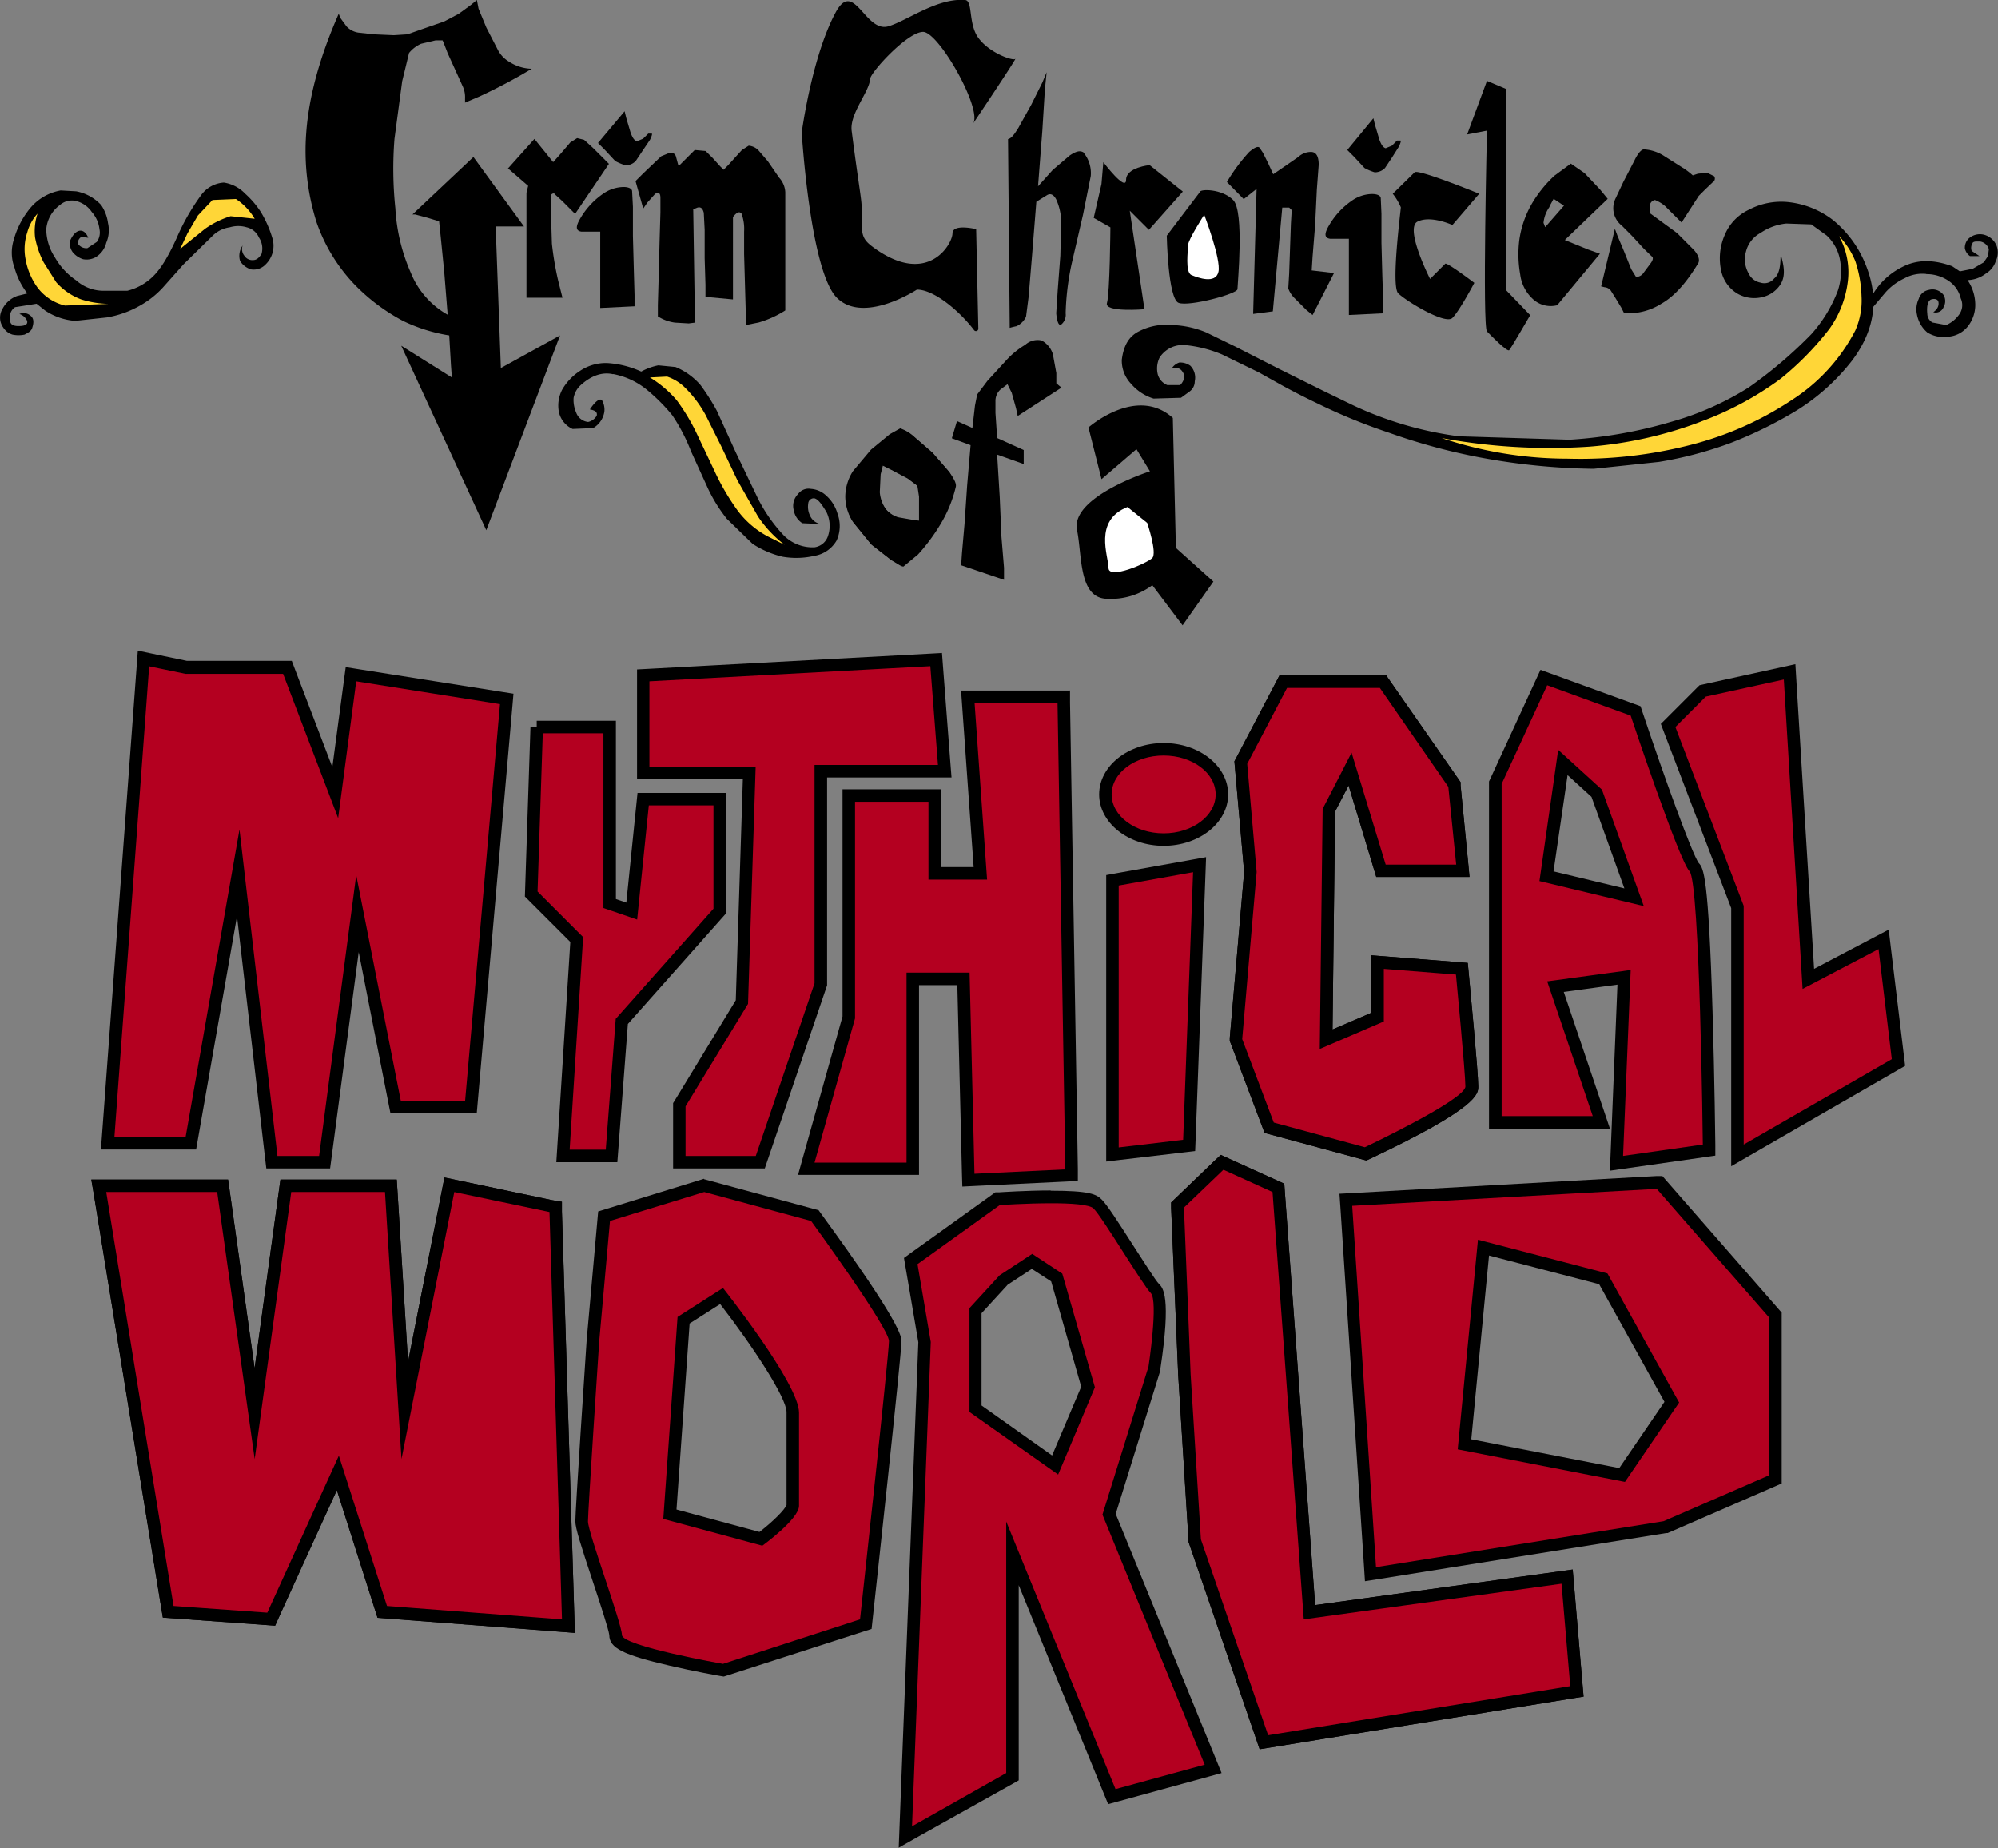
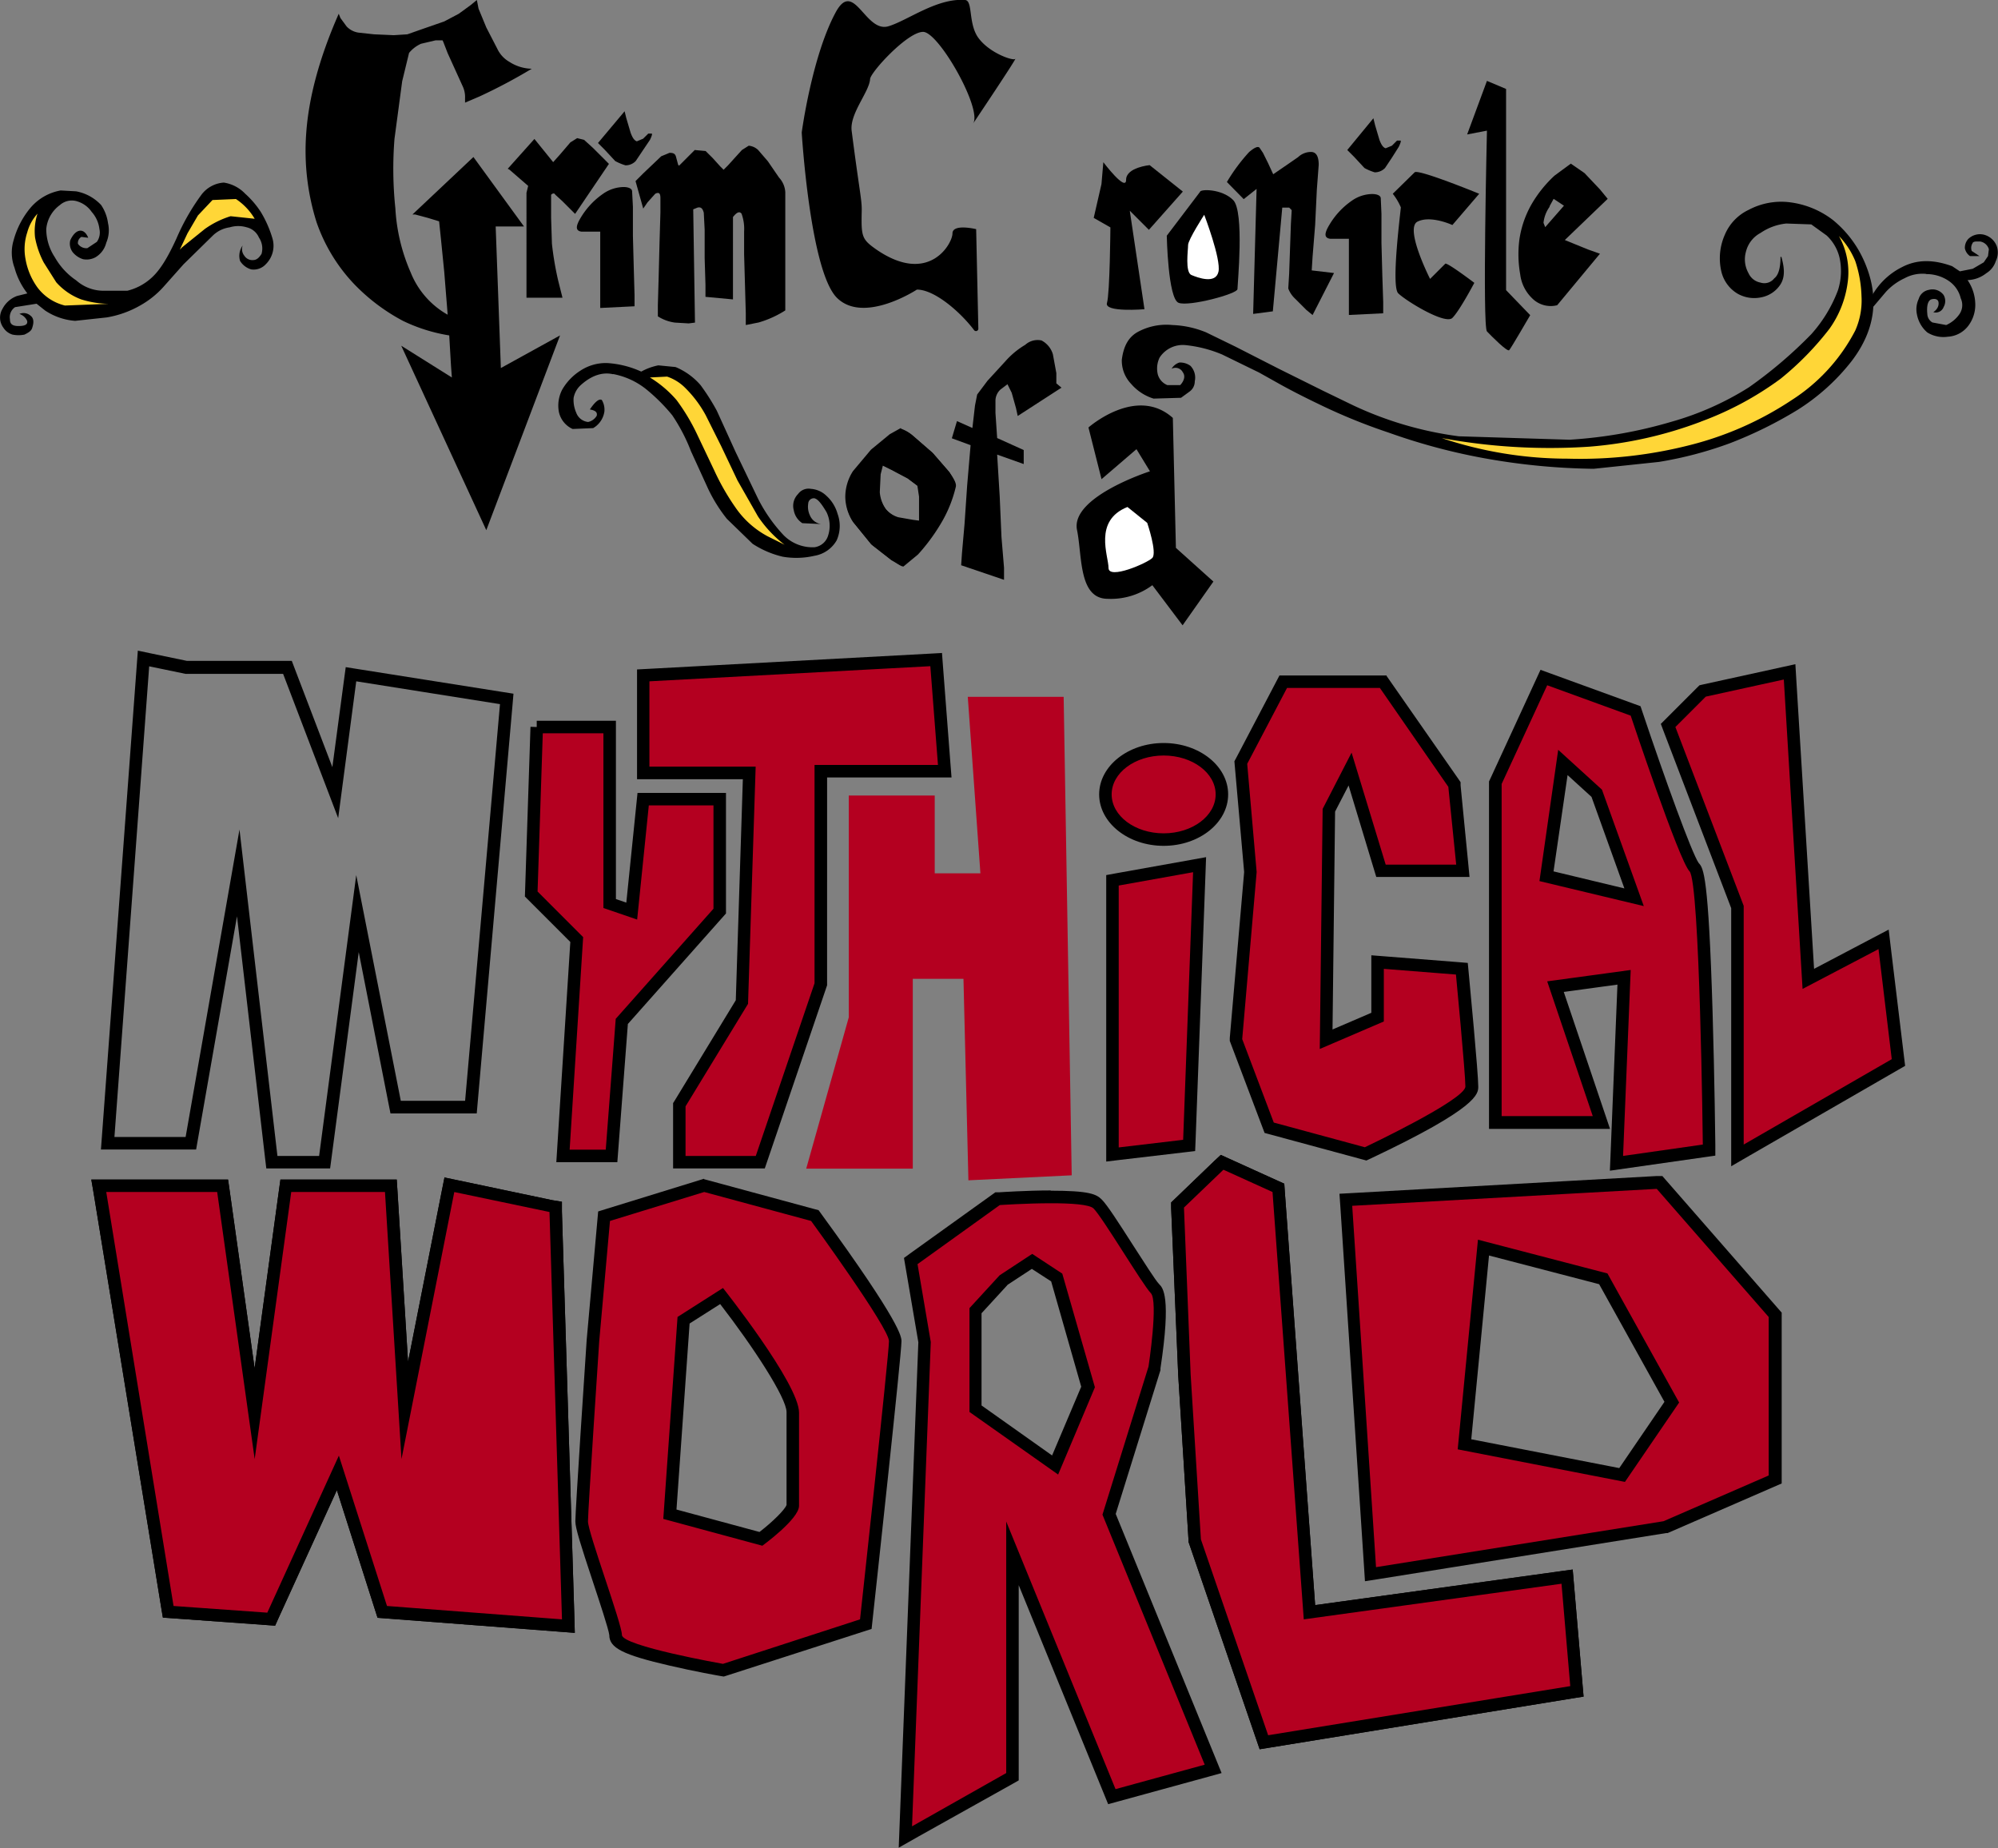
<svg xmlns="http://www.w3.org/2000/svg" viewBox="0 0 319.69 295.69">
  <rect x="0" y="0" width="319.69" height="295.69" fill="#808080" stroke="none" />
  <g id="Layer_2" data-name="Layer 2">
    <g id="Layer_1-2" data-name="Layer 1">
-       <polygon points="43.5 185.93 38.12 139.65 30.54 182.9 17.23 182.9 22.96 105.38 29.81 106.81 45.99 106.81 53.63 126.85 56.16 107.88 81.1 111.83 75.36 177.13 63.3 177.13 57.2 146.16 51.95 185.93 43.5 185.93" style="fill:#b40020;fill-rule:evenodd" />
      <path d="M23.87,106.6l5.83,1.21H45.3l8.81,23.08L57,109l23,3.65-5.58,63.46H64.13L57,140l-5.94,44.93H44.39l-6.07-52.22L29.7,181.9H18.31l5.56-75.3m-1.82-2.43-.17,2.28-5.57,75.3-.16,2.15H31.38l.29-1.66,6.25-35.65,4.48,38.58.21,1.76H52.82l.23-1.73,4.35-32.88,4.76,24.2.32,1.61h13.8l.16-1.83L82,112.84l.16-1.86-1.84-.29-23-3.64-2-.32-.27,2-1.87,14-6-15.71-.49-1.29H29.91l-5.63-1.17-2.23-.47Z" />
      <polyline points="85.88 116.31 85 143.03 92.28 150.31 90.08 184.93 97.85 184.93 99.49 163.41 115.16 145.76 115.16 127.85 102.91 127.85 101.08 145.76 97.55 144.55 97.55 116.31 85.88 116.31" style="fill:#b40020;stroke:#000;stroke-miterlimit:10;stroke-width:2px;fill-rule:evenodd" />
      <polygon points="108.69 185.93 108.69 176.76 118.72 160.35 119.9 123.69 102.92 123.69 102.92 108.08 149.78 105.54 151.16 123.39 131.32 123.39 131.32 157.47 121.64 185.93 108.69 185.93" style="fill:#b40020;fill-rule:evenodd" />
      <path d="M148.86,106.6l1.22,15.78H130.33V157.3l-9.4,27.63H109.69V177l10-16.4,1.22-37.95h-17V109l44.93-2.42m1.85-2.11-2,.11L103.82,107l-1.89.1v17.56h16.93l-1.13,35.36L108,176l-.3.48v10.45h14.67l.46-1.35,9.4-27.63.11-.32V124.38h19.91l-.17-2.15-1.21-15.79-.15-2Z" />
      <polygon points="178.01 140.83 191.95 138.34 190.28 183.25 178.01 184.69 178.01 140.83" style="fill:#b40020;fill-rule:evenodd" />
      <path d="M190.9,139.54l-1.59,42.81L179,183.57v-41.9l11.89-2.13m2.09-2.41-2.44.44-11.9,2.13L177,140v45.83l2.23-.27,10.3-1.21,1.7-.2.07-1.71,1.59-42.82.09-2.48Z" />
      <ellipse cx="186.19" cy="127.09" rx="8.32" ry="6.22" />
      <polygon points="154.16 156.6 146.05 156.6 146.05 186.96 129 186.96 135.81 162.75 135.81 127.27 149.56 127.27 149.56 139.72 156.87 139.72 154.85 111.48 170.19 111.48 171.48 188.03 154.95 188.83 154.16 156.6" style="fill:#b40020;fill-rule:evenodd" />
-       <path d="M169.21,112.48l1.25,74.6-14.54.7-.78-32.18H145.05V186H130.33l6.48-23.08V128.27h11.75v12.45h9.38l-2-28.24h13.29m2-2H153.78l.15,2.14,1.86,26.1h-5.23V126.27H134.81v36.34l-6.41,22.81-.71,2.54h19.36V157.6h6.13l.74,30.23.06,2,2-.1,14.54-.7,1.94-.1,0-1.93-1.25-74.6,0-2Z" />
      <polygon points="278.04 145.1 266.94 116.06 272.47 110.54 286.34 107.49 289.36 156.61 301.42 150.28 303.8 169.99 278.04 184.84 278.04 145.1" style="fill:#b40020;fill-rule:evenodd" />
      <path d="M285.42,108.72l3,49.49,12.15-6.37,2.12,17.61L279,183.11V144.92l-10.93-28.61,4.86-4.86,12.45-2.73m1.85-2.45-2.28.5-12.45,2.73-.57.13-.42.41-4.86,4.86-.91.91.46,1.22L277,145.29v41.29l3-1.74,23.68-13.66,1.15-.66-.16-1.31-2.13-17.61-.34-2.88-2.57,1.35L290.26,155l-2.85-46.41-.14-2.33Z" />
      <path d="M203.05,180.45l-5.31-14,2.33-26.87L198.53,122l6.8-12.94h16l11.37,16.43,1.35,13.81H221l-5-16.28-3.4,6.57-.43,36.63,8.23-3.53v-8.78L233.87,155l.08.83c.06.65,1.52,15.86,1.52,18,0,1.83-5.6,5.41-16.66,10.62l-.33.16Z" style="fill:#b40020;fill-rule:evenodd" />
-       <path d="M220.81,110.09l10.93,15.79L233,138.33H221.72l-5.46-17.92-4.63,9-.46,38.41,10.25-4.4V155l11.54.91s1.51,15.79,1.51,17.91-16.09,9.72-16.09,9.72l-14.57-3.95-5.05-13.35,2.31-26.73-1.51-17.31,6.37-12.14h14.88m1.05-2H204.72l-.56,1.07-6.37,12.14-.28.52.05.59,1.51,17.13-2.3,26.56,0,.45.16.43,5.05,13.35.36.95,1,.27,14.58,3.95.71.19.67-.31c17.23-8.14,17.23-10.34,17.23-11.53,0-2.16-1.37-16.48-1.52-18.1l-.16-1.67-1.68-.14L221.58,153l-2.16-.17v9.2l-6.21,2.67.41-34.86,2.16-4.18,4,13.22.43,1.42h14.92l-.21-2.2-1.22-12.45,0-.51-.29-.43L222.46,109l-.6-.86Z" />
      <polygon points="61.18 257.88 54.06 235.65 43.4 259.05 26.91 257.87 15.79 189.7 35.62 189.7 40.75 226.16 45.74 189.7 62.51 189.7 64.74 225.64 71.88 189.51 88.9 193.09 90.95 260.15 61.18 257.88" style="fill:#b40020;fill-rule:evenodd" />
      <path d="M72.66,190.7l15.26,3.2,2,65.17-28-2.14-7.7-24.05L42.77,258l-15-1.07L17,190.7H34.75l6,42.73,5.85-42.73h15l2.64,42.73,8.45-42.73m-1.56-2.38-.4,2-5.44,27.55-1.69-27.29-.12-1.87H44.87l-.24,1.73-3.89,28.46-4-28.47-.25-1.72H14.61L15,191l10.8,66.23.26,1.56,1.57.11,15,1.08,1.39.1.57-1.27,9.31-20.41L60,257.54l.41,1.28,1.34.1,28,2.14,2.22.17L91.91,259l-2-65.17,0-1.57L88.33,192l-15.25-3.21-2-.42Z" />
      <polygon points="191.17 246.47 189.53 219.96 188.44 192.78 195.56 185.95 204.56 190.03 209.54 257.93 250.76 252.23 252.33 270.59 202.25 278.73 191.17 246.47" style="fill:#b40020;fill-rule:evenodd" />
      <path d="M195.76,187.14l7.85,3.56,5,68.37,41.24-5.7,1.4,16.38-48.34,7.86-10.76-31.34-1.64-26.37-1.07-26.71,6.31-6.05m-.41-2.38-1,.93-6.3,6.06-.65.62,0,.9L188.52,220l1.65,26.41v.27l.09.26L201,278.25l.55,1.6,1.66-.27,48.34-7.86,1.83-.29-.16-1.85-1.4-16.38-.18-2.1-2.09.29-39.12,5.4-4.86-66.24-.08-1.18-1.09-.49-7.85-3.56-1.23-.56Z" />
      <path d="M186.19,134.32c-5.14,0-9.32-3.25-9.32-7.23s4.18-7.22,9.32-7.22,9.32,3.24,9.32,7.22S191.33,134.32,186.19,134.32Z" style="fill:#b40020;fill-rule:evenodd" />
      <path d="M186.19,120.87c4.59,0,8.32,2.78,8.32,6.22s-3.73,6.23-8.32,6.23-8.32-2.79-8.32-6.23,3.72-6.22,8.32-6.22m0-2c-5.69,0-10.32,3.69-10.32,8.22s4.63,8.23,10.32,8.23,10.32-3.69,10.32-8.23-4.63-8.22-10.32-8.22Z" />
      <path d="M259.87,156.33l-11,1.5,7.35,21.73h-17V125.2L247,108.38l14.68,5.34.15.45c3.68,11,8.15,23.39,9.17,24.52,1.7,1.7,2.25,28.55,2.42,44.41V184l-14.81,2.11Zm1.61-12.82-6-16.61L250.1,122l-2.64,18.18Z" style="fill:#b40020;fill-rule:evenodd" />
      <path d="M247.56,109.63l13.36,4.86s7.74,23.23,9.41,24.9,2.13,43.72,2.13,43.72l-12.76,1.82,1.22-29.75L247.56,157l7.29,21.56H240.27V125.42l7.29-15.79M263,144.92l-6.68-18.59-7-6.37-3,21,16.7,4m-16.53-37.8-.77,1.67-7.28,15.79-.19.4v55.58h19.36l-.89-2.64-6.51-19.27,8.59-1.17-1.11,27.37-.1,2.4,2.38-.34,12.75-1.82,1.74-.25,0-1.75c0-.1-.12-10.65-.44-21.27-.65-21.76-1.45-23-2.22-23.79-1.09-1.54-5.41-13.46-9-24.17l-.31-.92-.91-.33-13.36-4.86-1.73-.63Zm2.08,32.27L250.82,124l3.83,3.49,5.26,14.64-11.32-2.72Z" />
      <path d="M203.05,180.45l-5.31-14,2.33-26.87L198.53,122l6.8-12.94h16l11.37,16.43,1.35,13.81H221l-5-16.28-3.4,6.57-.43,36.63,8.23-3.53v-8.78L233.87,155l.08.83c.06.65,1.52,15.86,1.52,18,0,1.83-5.6,5.41-16.66,10.62l-.33.16Z" style="fill:#b40020;fill-rule:evenodd" />
      <path d="M220.81,110.09l10.93,15.79L233,138.33H221.72l-5.46-17.92-4.63,9-.46,38.41,10.25-4.4V155l11.54.91s1.51,15.79,1.51,17.91-16.09,9.72-16.09,9.72l-14.57-3.95-5.05-13.35,2.31-26.73-1.51-17.31,6.37-12.14h14.88m1.05-2H204.72l-.56,1.07-6.37,12.14-.28.52.05.59,1.51,17.13-2.3,26.56,0,.45.16.43,5.05,13.35.36.95,1,.27,14.58,3.95.71.19.67-.31c17.23-8.14,17.23-10.34,17.23-11.53,0-2.16-1.37-16.48-1.52-18.1l-.16-1.67-1.68-.14L221.58,153l-2.16-.17v9.2l-6.21,2.67.41-34.86,2.16-4.18,4,13.22.43,1.42h14.92l-.21-2.2-1.22-12.45,0-.51-.29-.43L222.46,109l-.6-.86Z" />
      <polygon points="61.18 257.88 54.06 235.65 43.4 259.05 26.91 257.87 15.79 189.7 35.62 189.7 40.75 226.16 45.74 189.7 62.51 189.7 64.74 225.64 71.88 189.51 88.9 193.09 90.95 260.15 61.18 257.88" style="fill:#b40020;fill-rule:evenodd" />
      <path d="M72.66,190.7l15.26,3.2,2,65.17-28-2.14-7.7-24.05L42.77,258l-15-1.07L17,190.7H34.75l6,42.73,5.85-42.73h15l2.64,42.73,8.45-42.73m-1.56-2.38-.4,2-5.44,27.55-1.69-27.29-.12-1.87H44.87l-.24,1.73-3.89,28.46-4-28.47-.25-1.72H14.61L15,191l10.8,66.23.26,1.56,1.57.11,15,1.08,1.39.1.57-1.27,9.31-20.41L60,257.54l.41,1.28,1.34.1,28,2.14,2.22.17L91.91,259l-2-65.17,0-1.57L88.33,192l-15.25-3.21-2-.42Z" />
      <path d="M108.41,210.64,106.13,243l15.81,4.28s5.91-4.28,5.91-6.41V226c0-4.63-12.17-19.94-12.17-19.94Z" style="fill:none" />
      <path d="M115.51,267.17c-17-3-17-4.83-17-5.61a89.89,89.89,0,0,0-2.66-8.77c-1.88-5.67-2.77-8.44-2.77-9.39,0-1.79,1.73-27.8,1.8-28.91l1.79-19.92,16-4.91,17.71,4.79.2.29c3.81,5.22,12.66,17.59,12.66,19.82s-4.45,42.88-4.64,44.61l-.07.65-22.77,7.4Zm6.23-21c2.49-1.86,5.11-4.4,5.11-5.31V226c0-3-6.61-12.51-11.39-18.61l-6.09,3.87-2.18,31.08Z" style="fill:#b40020;fill-rule:evenodd" />
      <path d="M112.68,190.7l17.1,4.63s12.46,17.09,12.46,19.23-4.63,44.51-4.63,44.51l-21.93,7.12s-16.17-2.85-16.17-4.63-5.43-16.38-5.43-18.16,1.8-28.84,1.8-28.84l1.72-19.23,15.08-4.63m9.26,56.62s5.91-4.28,5.91-6.41V226c0-4.63-12.17-19.94-12.17-19.94l-7.27,4.63L106.13,243l15.81,4.28m-9.29-58.7-.55.17L97,193.41l-1.29.4-.12,1.34-1.72,19.23c-.19,2.82-1.81,27.22-1.81,29,0,1.1.82,3.67,2.82,9.71,1.06,3.2,2.51,7.58,2.61,8.49,0,2.07,2.21,3.17,9.64,4.89,4,.94,8,1.64,8.19,1.67l.49.08.47-.15L138.23,261l1.23-.4.14-1.29c.47-4.34,4.64-42.54,4.64-44.72,0-.69,0-2.79-12.85-20.41l-.41-.57-.68-.18-17.09-4.63-.56-.15Zm-2.31,23.16,4.89-3.11c5.3,6.86,10.62,15,10.62,17.28v14.86c-.27.76-2.2,2.68-4.33,4.32l-13.28-3.59,2.1-29.76Z" />
      <path d="M147.87,214.77l-2.21-13,13.89-10,.29,0s4.32-.29,8.31-.29c5.63,0,6.95.54,7.53,1.13a71.93,71.93,0,0,1,5,7.41c1.68,2.62,3.58,5.6,4.1,6.12,1.33,1.33.69,7.59-.07,12.61v.07l-7.29,23.44L194.11,283l-16.21,4.45-15.92-39v35.73l-17.13,9.69Zm20.92,19.64,5.28-12.5-5-17.48-4-2.6-4.56,3-4.48,4.88v15.7Z" style="fill:#b40020;fill-rule:evenodd" />
      <path d="M168.15,192.5c3.16,0,6.17.18,6.83.84,1.47,1.47,7.9,12.28,9.15,13.53s-.36,11.75-.36,11.75l-7.37,23.7,16.36,40-14.27,3.91L161,243.42v40.24l-15.07,8.52,3-77.48-2.12-12.46,13.16-9.45s4.24-.29,8.24-.29m1.08,43.44,5.9-14-5.22-18.18-4.81-3.16-5.21,3.42-4.83,5.26v16.61l14.17,10m-1.08-45.44c-4,0-8.21.29-8.38.3l-.57,0-.46.33-13.16,9.44-1,.73.21,1.23,2.09,12.26-3,77.27-.14,3.59,3.12-1.77L162,285.4l1-.57V253.6L176.64,287l.67,1.64,1.71-.47,14.27-3.91,2.17-.6-.85-2.09-16.09-39.37,7.16-23,0-.14,0-.15c1.75-11.51.38-12.88-.21-13.47s-2.5-3.65-4-5.95c-2.65-4.14-4.32-6.72-5.18-7.58s-1.95-1.42-8.24-1.42Zm-7,15.1L165.1,203l3.09,2L173,221.85l-4.66,11-11.29-8V210.1l4.13-4.5Z" />
      <polygon points="191.17 246.47 189.53 219.96 188.44 192.78 195.56 185.95 204.56 190.03 209.54 257.93 250.76 252.23 252.33 270.59 202.25 278.73 191.17 246.47" style="fill:#b40020;fill-rule:evenodd" />
      <path d="M195.76,187.14l7.85,3.56,5,68.37,41.24-5.7,1.4,16.38-48.34,7.86-10.76-31.34-1.64-26.37-1.07-26.71,6.31-6.05m-.41-2.38-1,.93-6.3,6.06-.65.62,0,.9L188.52,220l1.65,26.41v.27l.09.26L201,278.25l.55,1.6,1.66-.27,48.34-7.86,1.83-.29-.16-1.85-1.4-16.38-.18-2.1-2.09.29-39.12,5.4-4.86-66.24-.08-1.18-1.09-.49-7.85-3.56-1.23-.56Z" />
      <path d="M215.35,192l50.17-2.8L284,210.33V236.7l-17.55,7.64-47.17,7.54Zm44.15,44,8-11.65-11-19.74-19.16-5-3,31.46Z" style="fill:#b40020;fill-rule:evenodd" />
      <path d="M265.09,190.2,283,210.7v25.35l-16.83,7.32-46,7.35-3.81-57.81,48.68-2.71M260,237.08l8.67-12.7-11.47-20.65-20.72-5.4-3.24,33.54L260,237.08m6-48.93-1,0-48.68,2.72-2,.11.14,2,3.8,57.8.14,2.19,2.17-.34,46-7.36.25,0,.23-.1,16.83-7.32,1.2-.52V210l-.5-.57-17.91-20.5-.64-.73Zm-30.59,42.11,2.84-29.4,17.62,4.59,10.45,18.82-7.23,10.6-23.68-4.61Z" />
-       <path id="path24" d="M173.23,24.32c-.55-.28-1.23,0-2.06.55l-2.74,2.33-2.34,2.61.69-8.92.41-6.59.28-2.75-.69,1.65L165,16.77l-2.06,3.7c-.69,1.1-1.1,1.65-1.65,1.79l.27,30.19s.42-.13,1.1-.27a3.22,3.22,0,0,0,1.51-1.51l.41-3.16.55-6.59.69-8.64,1.78-1.1c.55-.27,1,0,1.38.69a9.09,9.09,0,0,1,.82,3.56l-.14,5.49-.41,5.36L169,50.12c.13,1.37.41,2.06.82,1.78a2,2,0,0,0,.69-1.78,42,42,0,0,1,1-8.1l1.78-7.68,1.24-6.18a5.18,5.18,0,0,0-1.24-3.84Z" style="fill-rule:evenodd" />
      <path id="path38" d="M98.09,59.84a12,12,0,0,1,5.35,2.47,29.1,29.1,0,0,1,4.12,4.12,28.68,28.68,0,0,1,3,5.76l2.74,6a24.6,24.6,0,0,0,3,4.81l4.12,4a15.2,15.2,0,0,0,4.8,2.06,12.79,12.79,0,0,0,5.08-.14,5.05,5.05,0,0,0,3.57-2.47,5.63,5.63,0,0,0,.14-4.26,6.08,6.08,0,0,0-1.79-2.88,3.94,3.94,0,0,0-2.47-1.1,2.07,2.07,0,0,0-2.06.83,2.68,2.68,0,0,0-.68,2.6,3.08,3.08,0,0,0,1.37,2.06l3,.14a2.28,2.28,0,0,1-1.78-1.37,3.24,3.24,0,0,1-.28-1.92.89.89,0,0,1,1-.83c.55.14,1.1.83,1.92,2.2a5,5,0,0,1,.28,3.7,2.65,2.65,0,0,1-2.2,1.93,6.5,6.5,0,0,1-4.94-1.93,24.84,24.84,0,0,1-4.12-5.9l-3.56-7.41-3-6.59a34.69,34.69,0,0,0-2.61-4.11,10.72,10.72,0,0,0-4-2.89l-2.75-.27a9.39,9.39,0,0,0-2.74,1,15.36,15.36,0,0,0-5.49-1.37,7.43,7.43,0,0,0-4.26,1.23,8.83,8.83,0,0,0-2.88,3,5.51,5.51,0,0,0-.55,3.57,3.9,3.9,0,0,0,2.2,2.75l3.29-.14a3.68,3.68,0,0,0,1.79-2.61A3,3,0,0,0,96.3,64c-.41-.28-1.09.27-1.92,1.51.83.14,1.24.41,1.1,1a2.12,2.12,0,0,1-1.37,1A2.27,2.27,0,0,1,92.19,66a5,5,0,0,1-.41-2.34,3.67,3.67,0,0,1,1.09-2c1.65-1.51,3.43-2.2,5.22-1.79Z" style="fill-rule:evenodd" />
      <path id="path40" d="M109.48,61.9a7.43,7.43,0,0,0-2.74-1.65l-2.75.14A17.94,17.94,0,0,1,108.25,64a32.31,32.31,0,0,1,3.29,5.49l2.74,5.76a37.92,37.92,0,0,0,3.44,6,14.58,14.58,0,0,0,5.07,4.53l2.75,1.37a19,19,0,0,1-4.26-4.53L118,76.86l-2.61-5.49-2.47-4.94A18.65,18.65,0,0,0,109.48,61.9Z" style="fill:#ffd637;fill-rule:evenodd" />
      <path id="path46" d="M97.43,26.22l-.82-.83-1.79-1.78-1.37-1.24-1.1-.27-1.09.68-1.65,1.93-1.1,1.23-3-3.71L81.24,27l.27.14,3,2.6-.27,1.1V47.63H90l-.69-2.75a49.86,49.86,0,0,1-1-5.9l-.13-4.12v-3.7c.27-.28.55-.28.68,0l1.1,1,1.37,1.37.69.69Z" style="fill-rule:evenodd" />
      <path id="path48" d="M104,22.37c.27-.55.41-1,.27-1h-.54l-.83.82-1,.42c-.41-.14-.69-.55-1-1.38l-.69-2.33-.27-1.1-4.26,5.08,1.1,1.1,1.65,1.78a8.27,8.27,0,0,0,1.65.69,2.24,2.24,0,0,0,1.64-.69l1.1-1.64Z" style="fill-rule:evenodd" />
      <path id="path50" d="M107.18,24.43,105.8,25l-2.88,2.74-1.1,1.1-.13.14,1.23,4.39.69-1L104.84,31c.55-.28.83-.14.83.68V34l-.14,4.8-.14,5.49-.13,4.53v1.79a6.71,6.71,0,0,0,2.74,1l2.2.13,1-.13-.28-18.12.69-.28c.55-.13.82.14,1,.83l.14,2.74v4.53l.13,4.26v1.92l4.4.41V34.72c.55-.68,1-1,1.37-.54a7.12,7.12,0,0,1,.41,2.88v3.57l.14,4.94.13,4.53V52l2.06-.41a16.33,16.33,0,0,0,4.26-1.93V30.74a3.74,3.74,0,0,0-1-2.33l-1.79-2.61L121.31,24a2.52,2.52,0,0,0-1.51-.69l-1.09.69-1,1.1-1.24,1.37-.69.69-.55-.55L114,25.25l-1.1-1.09L111.16,24l-1.51,1.51-1,1-.14-.14L108.14,25c-.14-.41-.41-.55-1-.55Z" style="fill-rule:evenodd" />
      <path id="path52" d="M101.14,30.61c0-.41-.55-.69-1.37-.69a5.89,5.89,0,0,0-3.3,1.1,12.33,12.33,0,0,0-3.57,3.84c-.82,1.37-.82,2.06.14,2.2h3V49.27l5.49-.27V47.21L101.41,43l-.14-5.22V33.08Z" style="fill-rule:evenodd" />
      <path id="path54" d="M4.79,33.35a13.72,13.72,0,0,0-2.61,5.08,6.85,6.85,0,0,0,.14,4.39,11.66,11.66,0,0,0,2.06,4.12l-1.65.41A4.26,4.26,0,0,0,.4,49.41a2.71,2.71,0,0,0,.13,3A2.64,2.64,0,0,0,2,53.53a4.76,4.76,0,0,0,1.92,0c.55-.28,1.1-.55,1.24-1.1.27-.82.27-1.51-.27-1.92a1.66,1.66,0,0,0-1.79-.28,2,2,0,0,1,1.24,1.1c.13.55-.28.83-1.38.83s-1.37-.42-1.37-1.1a1.93,1.93,0,0,1,.82-1.92l3.44-.55,1.37,1.09a10,10,0,0,0,4.8,1.65l5.08-.55a16.17,16.17,0,0,0,5.35-1.92A14.64,14.64,0,0,0,26.06,46l3.3-3.71L34,37.74a4.84,4.84,0,0,1,2.75-1.37,4.71,4.71,0,0,1,2.74,0A2.83,2.83,0,0,1,41.43,38a3.15,3.15,0,0,1,.42,2.61c-.42.68-.83,1-1.38,1a1.51,1.51,0,0,1-1.37-.69,1.69,1.69,0,0,1-.27-1.65,2.85,2.85,0,0,0-.42,2.47A3.1,3.1,0,0,0,40.2,43.1a2.64,2.64,0,0,0,2.33-.83,4.15,4.15,0,0,0,1.1-4,17.81,17.81,0,0,0-1.92-4.39A14.62,14.62,0,0,0,39.24,31a6,6,0,0,0-3.43-1.79,4.89,4.89,0,0,0-3.57,1.93,35.18,35.18,0,0,0-4,7c-1.37,3-2.61,5.07-4,6.31a8.89,8.89,0,0,1-3.85,2.06H16.32a6.57,6.57,0,0,1-4.12-1.65,11,11,0,0,1-3.43-3.71A8.23,8.23,0,0,1,7.4,36.65,5.34,5.34,0,0,1,9.59,32.8a2.87,2.87,0,0,1,2.88-.55,4.31,4.31,0,0,1,2.2,1.65,5,5,0,0,1,1.24,2.75,2.56,2.56,0,0,1-.42,2.05l-1.51,1A1.62,1.62,0,0,1,12.47,39a1.12,1.12,0,0,1,.55-1.1l1.1.14c-.41-1-1-1.24-1.51-1.1s-1,.69-1.37,1.51a2.27,2.27,0,0,0,.41,1.92,3.52,3.52,0,0,0,1.65,1.1,3,3,0,0,0,1.92-.28A3.72,3.72,0,0,0,17,38.84a5.05,5.05,0,0,0,.28-3.15,6.74,6.74,0,0,0-1.1-2.89,7.26,7.26,0,0,0-4-2.19l-2.47-.14A8.22,8.22,0,0,0,4.79,33.35Z" style="fill-rule:evenodd" />
      <path id="path56" d="M5.61,38A9,9,0,0,1,6,34.18a7.25,7.25,0,0,0-1.64,3,8.54,8.54,0,0,0-.28,4.25A10.94,10.94,0,0,0,6,46a7.79,7.79,0,0,0,4.39,2.88l7-.27A15.62,15.62,0,0,1,13,47.9a10,10,0,0,1-4-2.74L7,42A14.12,14.12,0,0,1,5.61,38Z" style="fill:#ffd637;fill-rule:evenodd" />
      <path id="path58" d="M36.9,34.59l3.85.41a9.68,9.68,0,0,0-3-3.16L34,32l-2.33,2.47L30,37.33l-1.23,2.61.41-.41,3.57-2.88A14.4,14.4,0,0,1,36.9,34.59Z" style="fill:#ffd637;fill-rule:evenodd" />
      <path id="path62" d="M54.47,2.88,54.2,2.2C51,9.47,49.39,15.78,49,21.27a38,38,0,0,0,1.65,14.28,27.31,27.31,0,0,0,6,9.88,30.9,30.9,0,0,0,7.82,5.9,26.53,26.53,0,0,0,7.41,2.33l.28,4.81.14,1.92-8.1-5.08L77.81,84.82l11.8-31.16-9.47,5.22-.83-22.65h4.53L75.75,25.12,66,34.31h.41l2.06.55,1.79.55L70.53,38l.55,5.49.55,6.86a13.49,13.49,0,0,1-5.9-6.72,29.57,29.57,0,0,1-2.47-10.3,60.75,60.75,0,0,1-.14-11.12L64.35,13l1.1-4.53A5.21,5.21,0,0,1,67.37,7l2.34-.55h1.1l.13.28.69,1.78L74,13.73a4.07,4.07,0,0,1,.41,2v.69l2.34-1A87.37,87.37,0,0,0,85.08,11a6.85,6.85,0,0,1-3.57-1.1,4.71,4.71,0,0,1-1.92-2.06L77.81,4.39l-1.24-3L76.3,0l-1,.82L73.41,2.2,71.08,3.43,67.51,4.67l-2.33.82L63,5.63l-3.15-.14-2.48-.27a3.25,3.25,0,0,1-1.92-1Z" style="fill-rule:evenodd" />
      <path id="path64" d="M144.26,68.6l-1.78,1-3,2.47-2.88,3.43a7.23,7.23,0,0,0,0,8.1l2.88,3.56,3.16,2.47c1,.55,1.51,1,1.92,1l2.33-1.93a30.32,30.32,0,0,0,3.57-4.8,20.65,20.65,0,0,0,2.47-6c.14-.55-.27-1.23-1-2.33l-2.61-3-3-2.61a5.75,5.75,0,0,0-2.06-1.23Zm-3,5.9,1.38.68,2.61,1.38,1.64,1.23.28,1.79v3.84l-1-.14-2.34-.41a4.25,4.25,0,0,1-2.06-1.37,5.49,5.49,0,0,1-1-2.75l.14-2.88Z" style="fill-rule:evenodd" />
      <path d="M176.24,29.45,175,34.86l2.67,1.52s-.08,10.54-.55,12.09,6,1,6,1l-2.35-15.76,3.06,3.06,5.43-6.12-5.31-4.23s-3.77.35-3.77,2.35-3.64-2.82-3.64-2.82Z" style="fill-rule:evenodd" />
      <path d="M192,30.71l-5.31,7s.19,10.11,1.9,10.74S198,47,198,46.26s1.14-12.43-.69-14.26S192,30.23,192,30.71Z" style="fill-rule:evenodd" />
      <path d="M192.68,34.36s-2.58,4-2.58,4.84-.51,4.36.54,4.8,3.87,1.48,4.32-.52S192.68,34.36,192.68,34.36Z" style="fill:#fff;fill-rule:evenodd" />
      <path id="path70" d="M211,26.37c0-1.37-.41-2.06-1.24-2.06a3,3,0,0,0-2.06.83l-1.78,1.23-2.2,1.51-.82-1.78-.82-1.65-.55-.82c-.28-.28-.83,0-1.65.68a28.65,28.65,0,0,0-3.57,4.81L199,31.86l2.06-1.64-.55,20,3.15-.41,1.51-16.6h1.1l.41.41-.13,2.19-.14,4-.14,4-.14,2.34a4.25,4.25,0,0,0,1.1,1.64l1.79,1.79,1,.82,3.43-6.72-3.57-.42.14-2.19.41-5.08.27-5.63Z" style="fill-rule:evenodd" />
      <path id="path48-2" data-name="path48" d="M223.81,23.49c.27-.55.41-1,.27-1h-.55l-.82.82-1,.41c-.41-.13-.69-.54-1-1.37l-.69-2.33-.27-1.1L215.57,24l1.1,1.1,1.65,1.78a8.45,8.45,0,0,0,1.64.69,2.28,2.28,0,0,0,1.65-.69l1.1-1.65Z" style="fill-rule:evenodd" />
      <path id="path52-2" data-name="path52" d="M220.93,31.73c0-.42-.55-.69-1.38-.69a5.78,5.78,0,0,0-3.29,1.1A12.22,12.22,0,0,0,212.69,36c-.82,1.37-.82,2.06.14,2.2h3V50.39l5.49-.27V48.33l-.14-4.25-.14-5.22V34.2Z" style="fill-rule:evenodd" />
      <path d="M232.39,36l4.29-5s-9.76-4-10.33-3.43L222.85,31a9.37,9.37,0,0,1,1.29,2.17c0,.44-1.6,12.57-.42,13.75s7.52,5.08,8.67,3.94,3.51-5.61,3.51-5.61-4.38-3.32-4.65-3.06l-2.43,2.43s-4.13-8.12-2-9.17S232.39,36,232.39,36Z" style="fill-rule:evenodd" />
      <path d="M237.92,12.94l-3.17,8.57,3.17-.61s-.74,31.35,0,32.12,3.26,3.32,3.56,3,3.36-5.6,3.36-5.6l-3.86-4V14.23Z" style="fill-rule:evenodd" />
      <path id="path78" d="M256,30.3l-2.47-2.61-2.19-1.51-2.61,1.92a19.73,19.73,0,0,0-3.57,4.4,16,16,0,0,0-2.06,5.9,18.32,18.32,0,0,0,.14,5.49,6.37,6.37,0,0,0,1.92,3.84,4.18,4.18,0,0,0,4,1.1L256,40.59l-1.92-.68-3.7-1.51,6.86-6.59Zm-8.09,2.75.68-1.24,1.65,1.1-3,3.43-.27-.69a5.3,5.3,0,0,1,1-2.6Z" style="fill-rule:evenodd" />
-       <path id="path80" d="M266.33,25a6.66,6.66,0,0,0-3.3-1.1c-.41,0-1,.69-1.51,1.78l-1.78,3.43-1.23,2.61a3.54,3.54,0,0,0,1,4.39l1.64,1.65L263,39.77,264.27,41c.27.13.27.54-.14,1.09L263,43.61a1.45,1.45,0,0,1-1.23.69L261,43.06l-1.1-2.74-1.1-2.61-.41-1.1-2.2,9.2.55.14a1.36,1.36,0,0,1,1,.55l.69,1.09,1,1.65.41.82h1.78a9.79,9.79,0,0,0,4.26-1.51c1.92-1.09,3.84-3.15,5.76-6.31.42-.55.14-1.37-.55-2.19l-2.74-2.75-3-2.2-1.37-1v-1a1,1,0,0,1,.82-1.1,5.64,5.64,0,0,1,1.65,1l1.78,1.78.83.82,2.74-4.25,1-1L274,29.2a.71.71,0,0,0,.28-1l-1.1-.55-1.51.14-.82.27A11.66,11.66,0,0,0,269.49,27Z" style="fill-rule:evenodd" />
      <path d="M154.42,0c1.25.1.51,3.6,2,5.88,1.71,2.54,5.62,3.88,6,3.55.63-.61-6.72,10.34-6.72,10.34,1.52-2.28-5.49-14.67-8-14.67s-8.41,6.46-8.48,7.54c-.12,2.05-3.3,5.54-2.95,8.29,1.26,9.81,1.65,11,1.61,12.84-.09,4.09,0,4.5,2.33,6.14,8.42,5.8,12.19-.94,12.19-2.56s3.79-.69,3.79-.69l.35,15.93a.38.38,0,0,1-.68.23c-2.13-2.83-6.28-6.49-9.15-6.49,0,0-8.49,5.57-12.79,1.32s-5.64-26.45-5.64-26.45S129.9,9.05,133.7,2c2.92-5.44,4.72,3.28,8.43,2.21C145.21,3.3,149.91-.35,154.42,0Z" style="fill-rule:evenodd" />
      <path id="path60" d="M308.24,43.85a6.33,6.33,0,0,1,3.43,1,4.67,4.67,0,0,1,2.06,2.88,2.55,2.55,0,0,1-.27,2.61A5,5,0,0,1,311.4,52l-2.2-.41a1.63,1.63,0,0,1-.82-1.38c-.14-1.37.14-2.19.69-2.33s1,0,1.09.41,0,1.1-.82,1.65a1.34,1.34,0,0,0,1.65-.82,1.93,1.93,0,0,0,0-1.92,2.2,2.2,0,0,0-2.34-.83A2.06,2.06,0,0,0,307,47.83a3.9,3.9,0,0,0-.28,2.47,5,5,0,0,0,1.65,2.88,4.89,4.89,0,0,0,3.29.69,4.41,4.41,0,0,0,3.3-1.78,5.54,5.54,0,0,0,1.09-3.57,7,7,0,0,0-1.23-3.71,5.07,5.07,0,0,0,3-1.1,3.53,3.53,0,0,0,1.51-1.92,3.13,3.13,0,0,0,.14-2.47,3,3,0,0,0-2.06-1.78,2.69,2.69,0,0,0-2.47.68,2.08,2.08,0,0,0-.55,1.51,2,2,0,0,0,.82,1.24h1.51l-.41-.28-.82-.54a1.39,1.39,0,0,1,.13-1.24c0-.14.28-.27.55-.27h.69a1.75,1.75,0,0,1,1.37,1.23l-.14,1.1-.68,1L315.65,43l-2.06.41-1.23-.82c-3-1.1-5.63-1.1-8,.13a11.28,11.28,0,0,0-5.35,5.63l.13.82c.14.28.28.42.28.28l2.33-2.75a9.44,9.44,0,0,1,3-2.19,5.94,5.94,0,0,1,3.43-.69Z" style="fill-rule:evenodd" />
      <path id="path64-2" data-name="path64" d="M144.15,68.47l-1.79,1-3,2.47-2.88,3.43a7.64,7.64,0,0,0-1.23,4.12,7.52,7.52,0,0,0,1.23,4L139.34,87l3.16,2.47c1,.55,1.51,1,1.92,1l2.34-1.92a32,32,0,0,0,3.56-4.8,20.76,20.76,0,0,0,2.47-6c.14-.55-.27-1.24-1-2.34l-2.6-3-3-2.6a5.92,5.92,0,0,0-2.06-1.24Zm-3,5.9,1.37.69,2.61,1.37,1.65,1.24.27,1.78v3.84l-1-.13-2.33-.41a4.22,4.22,0,0,1-2.06-1.38,5.33,5.33,0,0,1-1-2.74l.13-2.88Z" style="fill-rule:evenodd" />
      <path id="path66" d="M166.66,54.47a2.94,2.94,0,0,0-2.61.69,13.23,13.23,0,0,0-3.16,2.61L158,60.92l-1.65,2.2L156,64.9l-.41,3.57-2.47-1.1-.82,2.75,3,1.1-.55,6.45-.42,6.17-.41,4.67-.13,1.92,6.86,2.33V90.84l-.41-4.94-.28-6.45-.41-6.72,4.25,1.51V72l-4.25-1.92-.27-4V64.22a2.46,2.46,0,0,1,.82-1.92l1.1-.83.68,1.37.69,2.47.27,1.24,7-4.53-.82-.69V59.69l-.55-3a3.67,3.67,0,0,0-1.78-2.2Z" style="fill-rule:evenodd" />
      <path id="path88" d="M179.5,57.44a5.37,5.37,0,0,0,1.51,4,7.7,7.7,0,0,0,3.57,2.33l4.39-.13,1.37-1a2,2,0,0,0,.83-1.64,2.72,2.72,0,0,0-.69-2.47A2.77,2.77,0,0,0,188.7,58a2.23,2.23,0,0,0-1.24,1,1.31,1.31,0,0,1,1.79.55c.41.55.27,1.23-.28,1.92l-.14.14h-2.05a2.6,2.6,0,0,1-1.51-1.65,4,4,0,0,1,.27-2.75,4.42,4.42,0,0,1,4.12-2,20.36,20.36,0,0,1,5.9,1.51l5.9,2.88,3.43,1.92c1.24.69,3.3,1.78,6.18,3.16a91.82,91.82,0,0,0,11.12,4.53A96.78,96.78,0,0,0,237,73.22,105.1,105.1,0,0,0,255,75l10.43-1.1a61.07,61.07,0,0,0,11.39-3,66.25,66.25,0,0,0,10.84-5.35,33.79,33.79,0,0,0,8.65-7.83c3.84-5.07,4.53-10.43,1.79-16.33a17.61,17.61,0,0,0-4.81-6.18A14.17,14.17,0,0,0,286,32.32a11.1,11.1,0,0,0-6.18,1.24,7.71,7.71,0,0,0-3.84,4,9.31,9.31,0,0,0-.55,5.9A5.62,5.62,0,0,0,278.05,47a5.4,5.4,0,0,0,3.84.55,4.7,4.7,0,0,0,3-2.06c.69-1.1.69-2.47.14-4.39h-.14c0,1.64-.28,2.88-1,3.43a2,2,0,0,1-2.2.68,2.62,2.62,0,0,1-1.92-1.51,4.49,4.49,0,0,1-.41-3.43,4.65,4.65,0,0,1,2.33-3,8.91,8.91,0,0,1,4.12-1.51l4,.14,2.47,1.78a7.07,7.07,0,0,1,2.06,3.57,10,10,0,0,1-.27,5.22,22.19,22.19,0,0,1-4.26,7,70.54,70.54,0,0,1-10,8.51,47.16,47.16,0,0,1-12.35,5.49,73.47,73.47,0,0,1-16.33,2.88l-17.71-.55a57.09,57.09,0,0,1-16.88-4.94l-4.81-2.33L204.62,59l-7-3.57L193,53.18A15.54,15.54,0,0,0,187.6,52a9.62,9.62,0,0,0-5.35,1c-1.65.82-2.47,2.33-2.75,4.53Z" style="fill-rule:evenodd" />
      <path id="path94" d="M272.15,67.46a64.75,64.75,0,0,1-17.85,4,95.39,95.39,0,0,1-23.6-1.37,63.51,63.51,0,0,0,20.17,3.29,71.06,71.06,0,0,0,19.63-2.2A52.73,52.73,0,0,0,286.69,64a29.07,29.07,0,0,0,10.16-11.12,11.81,11.81,0,0,0,1-5.49,19.38,19.38,0,0,0-1-5.63,12.67,12.67,0,0,0-2.61-4,11.9,11.9,0,0,1,1.38,7.55,16.36,16.36,0,0,1-2.89,7.28,47.51,47.51,0,0,1-7.82,8,51,51,0,0,1-12.76,6.86Z" style="fill:#ffd637;fill-rule:evenodd" />
      <path d="M174.16,68.39l2.09,8.27,5.59-4.8L184,75.4s-12.76,4.08-11.67,9.4c.85,4.14.22,11,4.92,11a11.11,11.11,0,0,0,7.13-2.18l4.84,6.42,4.93-7-6-5.39-.49-20.79C181.81,61.62,174.16,68.39,174.16,68.39Z" style="fill-rule:evenodd" />
      <path d="M180.4,81.11l3.16,2.54s1.63,4.8.81,5.62-7,3.51-7,1.59S174.92,83.29,180.4,81.11Z" style="fill:#fff;fill-rule:evenodd" />
    </g>
  </g>
</svg>